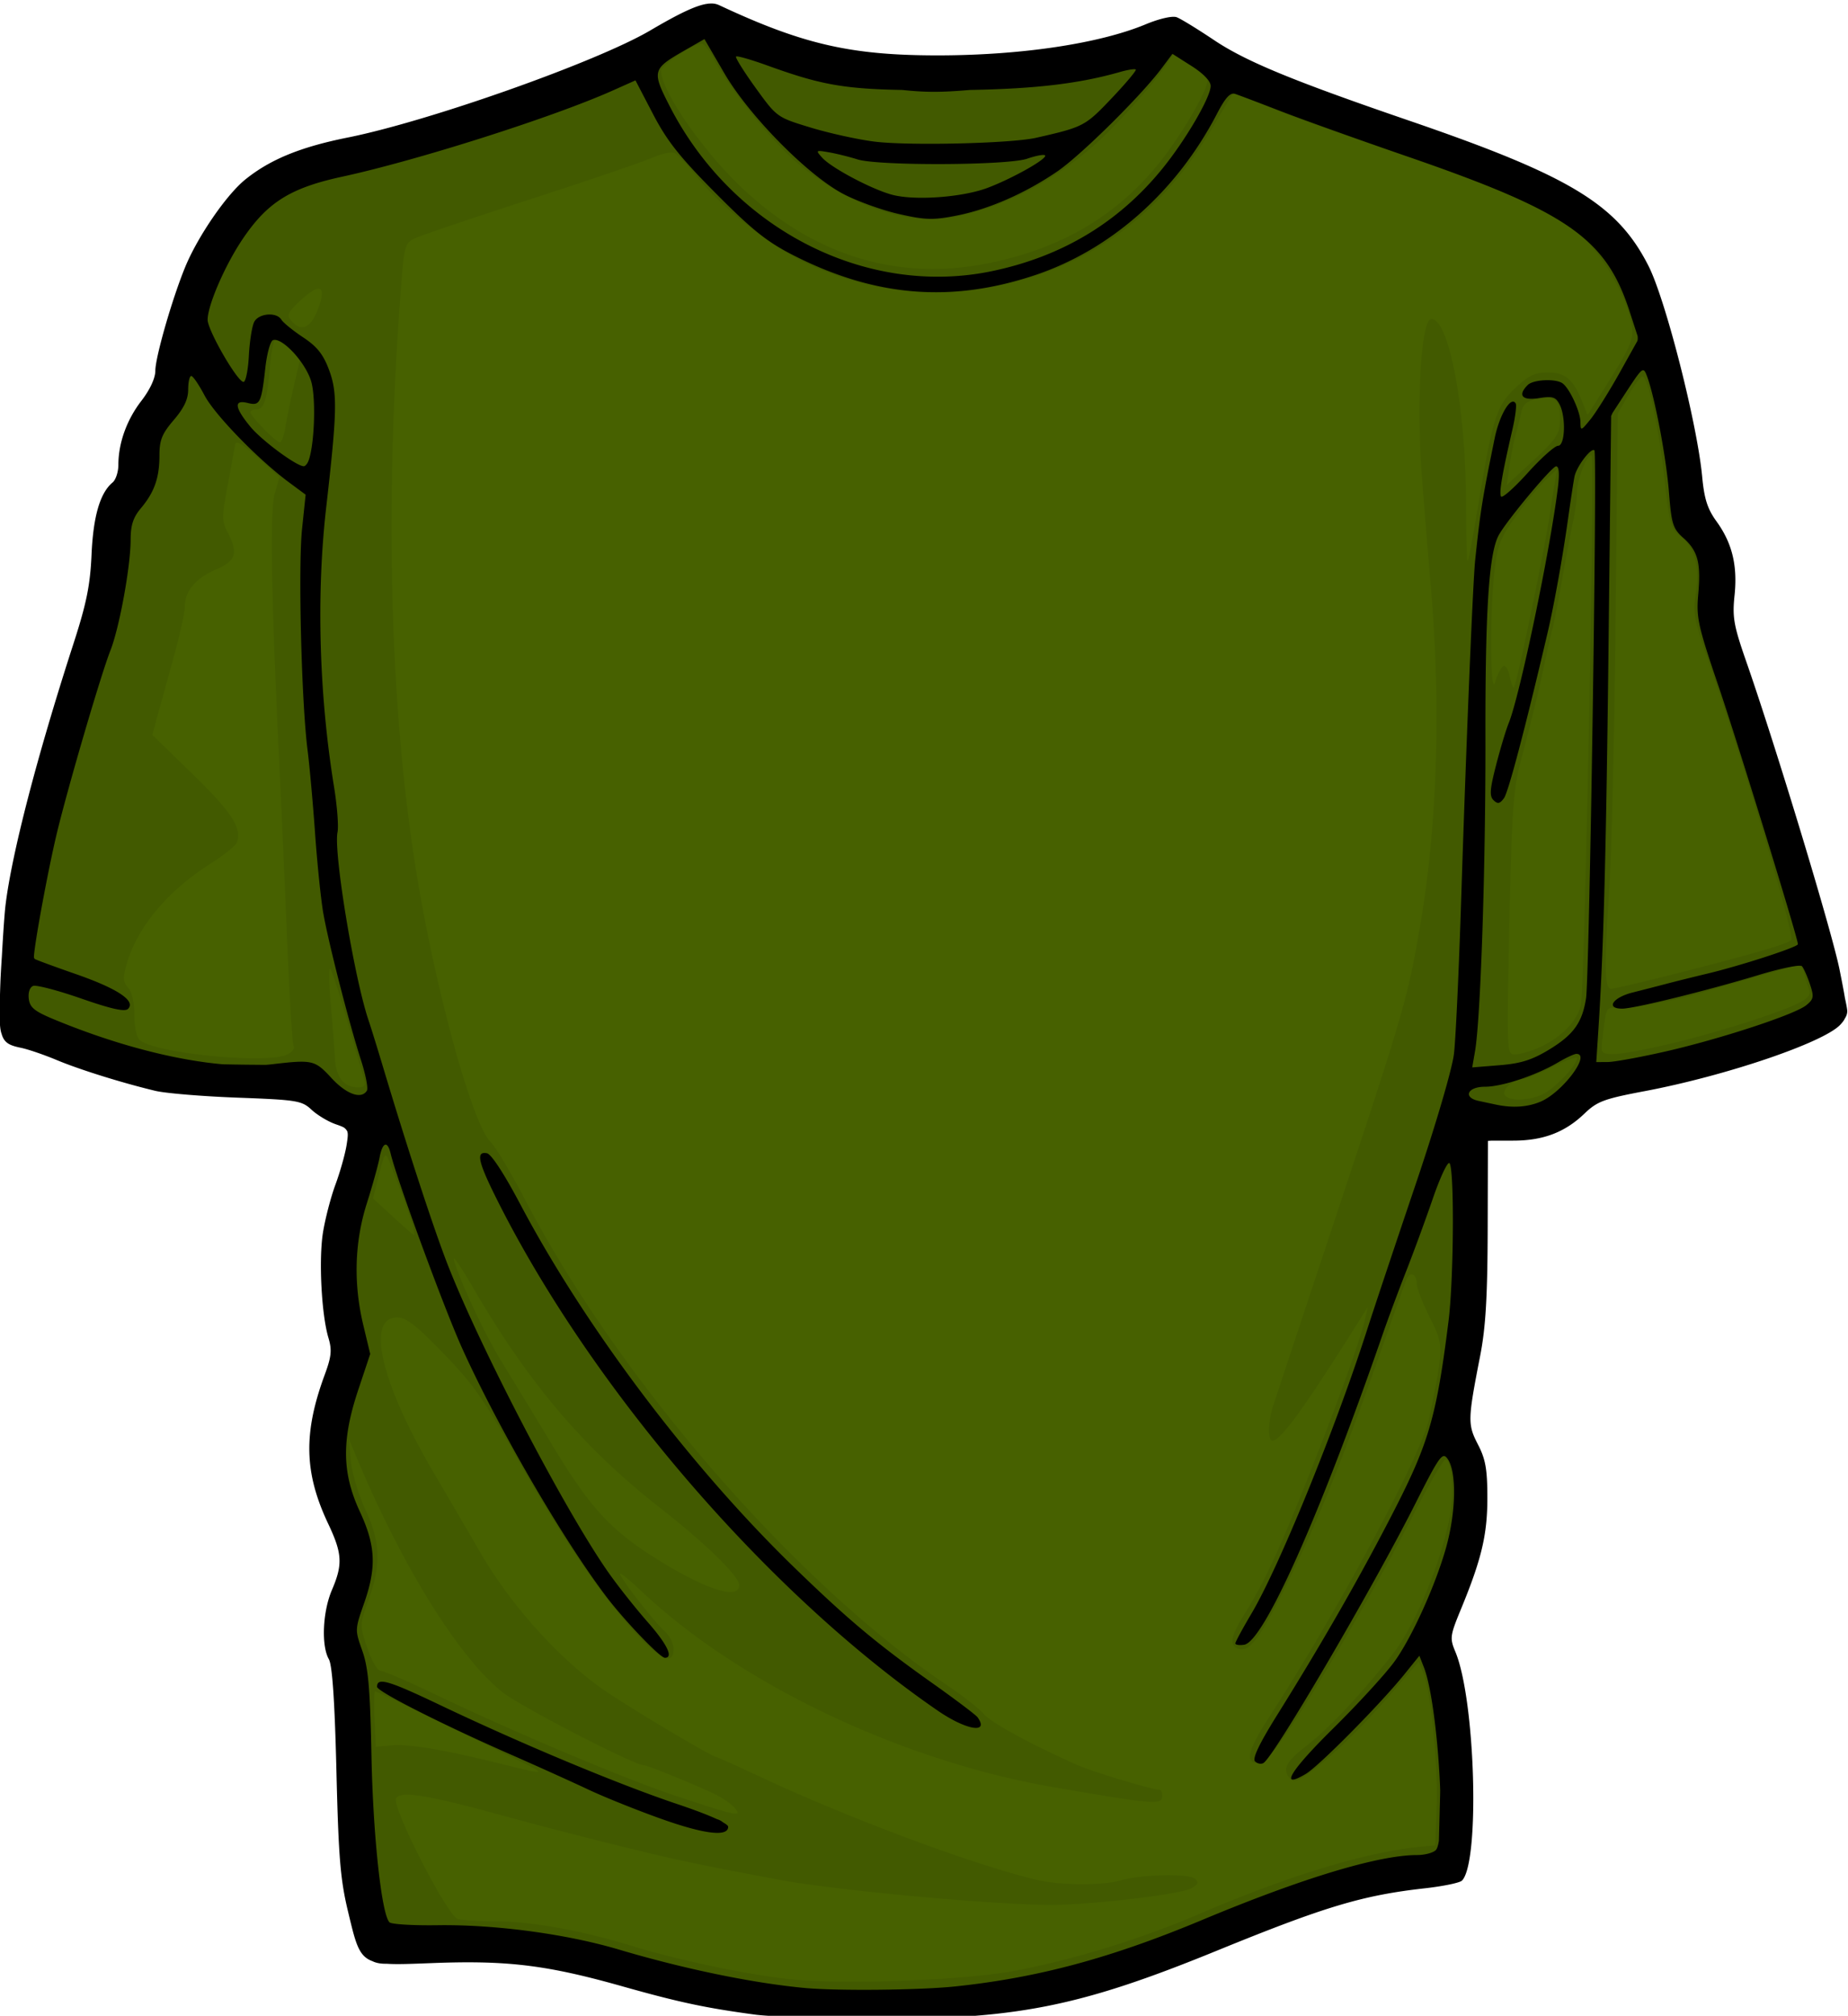
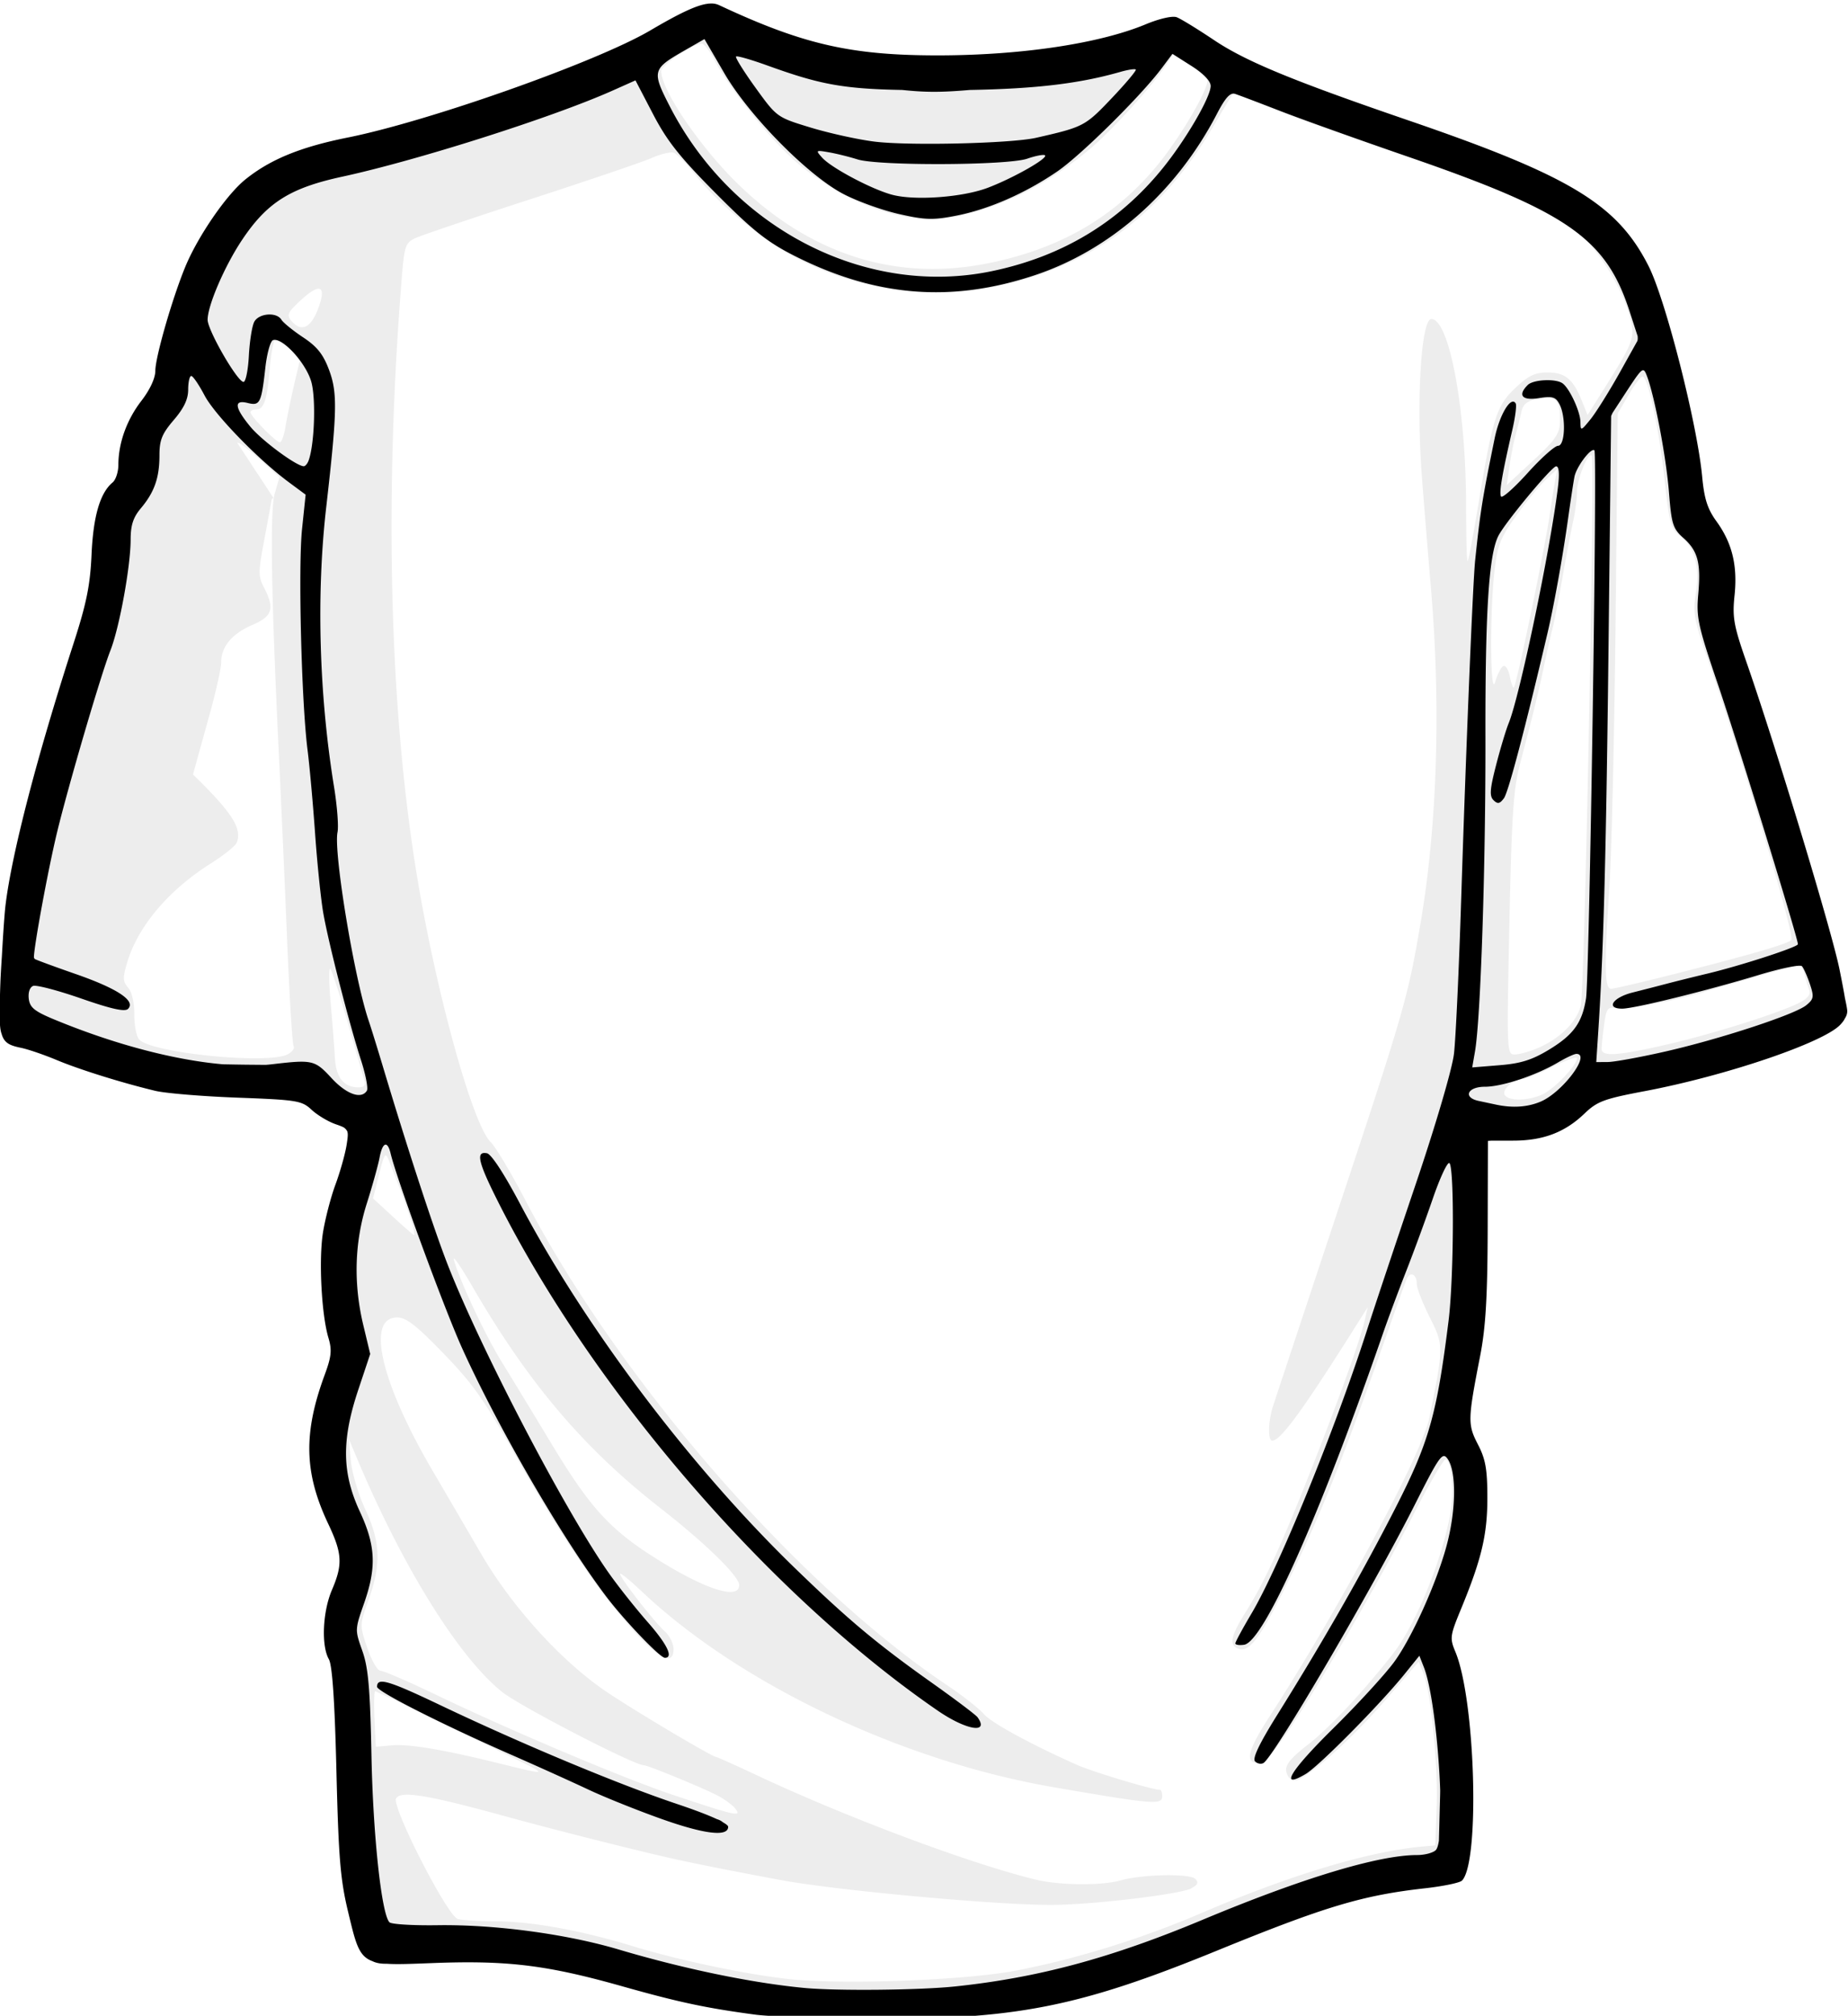
<svg xmlns="http://www.w3.org/2000/svg" viewBox="0 0 729.66 795.54" version="1.0">
-   <path d="M279.308 10.81c-3.244-.014-16.755 7.105-23.125 12.188-3.608 2.879-41.346 17.27-67.281 25.656-29.333 9.485-37.744 11.801-53.47 14.781-24.618 4.666-38.646 15.469-50 38.469-3.215 6.514-7.032 16.945-8.468 23.188-1.436 6.243-3.295 12.059-4.125 12.906-.83.847-1.5 4.547-1.5 8.25 0 6.464-.688 7.845-10.531 21.188-1.387 1.88-3.1 8.237-3.813 14.156-.94 7.812-2.303 11.877-5.031 14.781-3.156 3.36-4.005 6.68-5.25 20.688-1.606 18.076-2.365 21.19-13.438 56.406-8.523 27.108-15.503 53.837-20.156 77-3.555 17.694-6.501 43.812-5.406 48.094.379 1.482 3.73 3.807 7.437 5.156l15.812 5.75c27.925 10.154 36.867 11.875 65.156 12.531l27.22.625 5.687 5.688c4.96 4.96 6.677 5.687 13.719 5.687 4.429 0 8.063.519 8.062 1.188-.005 3.277-8.672 35.69-10.5 39.28-3.3 6.484-4.486 27.052-2.312 39.782 2.913 17.066 2.54 22.889-2.532 39.688-5.375 17.804-4.851 23.68 3.875 43.562 5.814 13.246 6.166 19.782 1.72 31.062-3.704 9.394-4.157 18.07-1.22 23.219 1.378 2.415 2.329 16.162 3 43.25.996 40.146 3.906 62.923 8.625 67.78 1.57 1.616 4.267 1.767 11.625.594 10.822-1.723 47.065.143 59.844 3.094 4.463 1.03 16.892 4.316 27.594 7.281 19.496 5.402 47.81 11.38 59.97 12.656 3.567.375 22.2.488 41.374.25 28.242-.35 38.082-1.117 51.875-3.968 28.83-5.961 43.27-10.546 74.688-23.781 34.565-14.562 59.88-22.277 79.812-24.312 8.15-.833 11.412-1.88 12.562-4.032 2.066-3.86 1.986-38.558-.125-54.5-.924-6.976-3.215-17.16-5.093-22.625l-3.407-9.906 5.97-13.938c11.528-26.843 13.215-48.04 4.78-60.469-3.142-4.63-3.853-7.172-3.03-11 9.558-44.505 11.071-81.858 4.687-115.88l-1.032-5.469 11.156 1.25c20.153 2.278 28.744-.01 38.5-10.28 3.503-3.688 6.68-5.181 12.97-6.032 19.821-2.68 45.883-9.45 66.718-17.344 19.36-7.335 19.01-6.725 13.812-23.875-1.764-5.822-5.467-18.628-8.218-28.438-6.635-23.659-16.206-54.52-26.125-84.188-7.262-21.717-7.988-25.166-7.032-33.406 1.358-11.695-1.124-20.956-7.03-26.219-4.265-3.8-4.721-5.28-5.72-19.312-1.022-14.37-7.305-43.662-10.78-50.156-.876-1.636-1.594-4.794-1.594-7.031s-1.963-9.327-4.344-15.75c-6.562-17.703-18.94-30.154-40.156-40.406-8.98-4.34-26.18-11.247-38.22-15.375-65.393-22.422-78.471-27.768-94.874-38.656-7.667-5.09-10.001-5.928-12.781-4.594-14.617 7.016-56.572 13.25-89.22 13.25-32.697 0-55.624-4.516-79.561-15.656-4.46-2.075-9.757-3.772-11.75-3.781z" fill="#476100" />
-   <path d="M279.308 10.81c-3.244-.014-16.755 7.105-23.125 12.188-3.608 2.879-41.346 17.27-67.281 25.656-29.333 9.485-37.744 11.801-53.47 14.781-24.618 4.666-38.646 15.469-50 38.469-3.215 6.514-7.032 16.945-8.468 23.188-1.436 6.243-3.295 12.059-4.125 12.906-.83.847-1.5 4.547-1.5 8.25 0 6.464-.688 7.845-10.531 21.188-1.387 1.88-3.1 8.237-3.813 14.156-.94 7.812-2.303 11.877-5.031 14.781-3.156 3.36-4.005 6.68-5.25 20.688-1.606 18.076-2.365 21.19-13.438 56.406-8.523 27.108-15.503 53.837-20.156 77-3.555 17.694-6.501 43.812-5.406 48.094.379 1.482 3.73 3.807 7.437 5.156l15.812 5.75c27.925 10.154 36.867 11.875 65.156 12.531l27.22.625 5.687 5.688c4.96 4.96 6.677 5.687 13.719 5.687 4.429 0 8.063.519 8.062 1.188-.005 3.277-8.672 35.69-10.5 39.28-3.3 6.484-4.486 27.052-2.312 39.782 2.913 17.066 2.54 22.889-2.532 39.688-5.375 17.804-4.851 23.68 3.875 43.562 5.814 13.246 6.166 19.782 1.72 31.062-3.704 9.394-4.157 18.07-1.22 23.219 1.378 2.415 2.329 16.162 3 43.25.996 40.146 3.906 62.923 8.625 67.78 1.57 1.616 4.267 1.767 11.625.594 10.822-1.723 47.065.143 59.844 3.094 4.463 1.03 16.892 4.316 27.594 7.281 19.496 5.402 47.81 11.38 59.97 12.656 3.567.375 22.2.488 41.374.25 28.242-.35 38.082-1.117 51.875-3.968 28.83-5.961 43.27-10.546 74.688-23.781 34.565-14.562 59.88-22.277 79.812-24.312 8.15-.833 11.412-1.88 12.562-4.032 2.066-3.86 1.986-38.558-.125-54.5-.924-6.976-3.215-17.16-5.093-22.625l-3.407-9.906 5.97-13.938c11.528-26.843 13.215-48.04 4.78-60.469-3.142-4.63-3.853-7.172-3.03-11 9.558-44.505 11.071-81.858 4.687-115.88l-1.032-5.469 11.156 1.25c20.153 2.278 28.744-.01 38.5-10.28 3.503-3.688 6.68-5.181 12.97-6.032 19.821-2.68 45.883-9.45 66.718-17.344 19.36-7.335 19.01-6.725 13.812-23.875-1.764-5.822-5.467-18.628-8.218-28.438-6.635-23.659-16.206-54.52-26.125-84.188-7.262-21.717-7.988-25.166-7.032-33.406 1.358-11.695-1.124-20.956-7.03-26.219-4.265-3.8-4.721-5.28-5.72-19.312-1.022-14.37-7.305-43.662-10.78-50.156-.876-1.636-1.594-4.794-1.594-7.031s-1.963-9.327-4.344-15.75c-6.562-17.703-18.94-30.154-40.156-40.406-8.98-4.34-26.18-11.247-38.22-15.375-65.393-22.422-78.471-27.768-94.874-38.656-7.667-5.09-10.001-5.928-12.781-4.594-14.617 7.016-56.572 13.25-89.22 13.25-32.697 0-55.624-4.516-79.561-15.656-4.46-2.075-9.757-3.772-11.75-3.781zm-2.188 6.469c.938 0 3.166 2.84 4.938 6.312 5.844 11.456 23.105 32.784 33.406 41.281 20.174 16.64 43.733 24.53 61.844 20.688 19.568-4.152 36.578-12.829 53.719-27.375 8.476-7.192 24.49-24.945 29.625-32.812l2.625-3.969 6.718 4.438c3.695 2.445 6.72 5.19 6.72 6.094 0 3.856-10.176 21.285-18.563 31.812-17.184 21.568-39.613 34.68-69 40.344-35.639 6.867-68.743-3.621-97.062-30.781-15.18-14.56-31.03-37.69-31.03-45.281 0-2.282 12.655-10.75 16.061-10.75zm210.03 19.438c.245 0 5.483 2.094 11.625 4.625 6.142 2.53 15.555 6.106 20.906 7.969 5.35 1.862 23.505 8.157 40.344 14 36.041 12.505 54.2 20.949 64.375 29.906 7.866 6.924 16.21 20.934 19.22 32.25 2.055 7.733 1.433 9.425-10.22 27.906l-6.562 10.406-2.25-5.563c-3.506-8.672-6.614-11.219-13.562-11.219-4.976 0-7.515 1.222-12.688 6.094-7.458 7.024-8.982 11.794-14.594 45.78-1.988 12.04-3.902 22.192-4.25 22.563-.349.371-.625-9.323-.625-21.562 0-38.311-6.625-73.97-13.72-73.97-4.056 0-6.003 32.763-3.718 62.439.955 12.41 1.997 25.228 3.625 44.594 3.874 46.09 2.39 92.872-4.156 131.31-5.055 29.684-6.339 34.194-33.97 117.41-12.466 37.545-23.393 70.51-24.28 73.25-1.948 6.015-2.131 13.656-.313 13.656 3.339 0 12.298-12.348 34.125-47.031l3.563-5.656-1.094 4.843c-1.786 7.808-9.298 28.817-20.562 57.562-12.085 30.837-18.998 45.951-26.562 58-5.92 9.43-6.628 12.966-2.875 14.406 4.405 1.69 8.996-4.613 20.28-27.812 12.79-26.293 21.305-47.774 39.563-99.719 2.978-8.472 5.932-16.663 6.562-18.219 1.381-3.405 4.063-2.193 4.063 1.844 0 1.589 2.312 7.496 5.125 13.125 5.557 11.12 5.556 11.425-.188 39.75-2.856 14.088-36.22 76.407-62.78 117.31-9.026 13.9-10.228 18.875-4.563 18.875 2.244 0 6.007-4.179 12.375-13.78 13.145-19.823 35.616-58.747 48.844-84.595 6.275-12.263 11.978-21.95 12.656-21.53 2.527 1.561 3.328 13.878 1.5 22.968-3.824 19.013-13.777 42.818-22.531 53.97-11.946 15.214-25.196 29.323-33.688 35.874-6.406 4.942-8.665 7.733-8.313 10.188.267 1.856 1.599 3.59 2.938 3.844 3.706.705 21.958-15.367 36.438-32.062l12.938-14.938 1.875 4.625c2.99 7.482 5.806 35.83 5.219 52.47l-.532 15.405-4.875.438c-21.368 1.904-52.38 11.223-87.562 26.312-23.463 10.063-49.075 18.015-73.03 22.656-19.977 3.87-68.81 5.674-89.939 3.343-17.02-1.878-43.416-7.44-61.594-13-20.309-6.211-39.84-9.754-54.094-9.78-6.367-.013-13.06-.425-14.844-.907-4.109-1.11-26.312-44.491-24.375-47.625 1.904-3.08 12.33-1.379 43.031 7.062 21.937 6.032 57.231 14.891 70.531 17.688 10.952 2.303 19.181 3.92 38.125 7.47 21.766 4.078 84.865 9.877 107 9.843 15.821-.024 50.812-4.156 55.25-6.531 2.622-1.403 3.015-2.33 1.594-3.75-2.184-2.184-21.073-1.805-29.438.594-7.437 2.133-24.03 1.996-33.469-.282-25.469-6.146-74.154-24.33-109.62-40.938-8.777-4.11-16.254-7.468-16.625-7.468-1.489 0-32.516-18.436-43.375-25.781-17.797-12.037-37.3-33.53-49.5-54.5-5.699-9.797-14.24-24.411-18.969-32.47-20.593-35.087-26.542-60.718-14.094-60.718 3.515 0 7.48 3.073 18.281 14.219 11.437 11.8 16.098 18.368 27.375 38.5 17.29 30.865 31.693 52.555 45.438 68.469 11.536 13.357 18 16.838 18 9.687 0-2.153-1.576-5.301-3.469-7-4.195-3.767-17.625-21.033-17.625-22.656 0-.643 3.818 2.453 8.5 6.875 38.678 36.531 102.74 66.984 162.56 77.281 39.921 6.872 42.97 7.103 42.97 3.5 0-1.338-.382-2.437-.844-2.437-2.996 0-26.917-7.21-33.062-9.97-18.842-8.462-33.66-16.58-36.625-20.061-1.784-2.094-8.351-7.223-14.594-11.406-59.173-39.66-129.33-120.33-166.28-191.22-5.579-10.702-11.741-21.035-13.72-22.97-7.387-7.22-22.391-62.21-29.78-109.19-10.294-65.443-12.163-146.85-5.344-231.81 1.005-12.525 1.458-13.907 5.156-15.687 2.23-1.073 22.634-7.981 45.375-15.344C231.894 71.35 253.541 64 257.247 62.37c3.706-1.631 7.738-2.566 8.938-2.063 1.199.504 5.312 4.862 9.156 9.656 8.503 10.607 25.368 24.482 38.156 31.406 21.02 11.382 47.418 16.352 70.312 13.22 42.145-5.769 73.406-27.148 95.594-65.313 4.018-6.911 7.505-12.563 7.75-12.562zm-361.81 77.28c2.271-.4 2.376 2.454.063 8.345-2.86 7.28-6.624 8.782-10.438 4.187-1.876-2.26-1.319-3.347 4.03-8.25 2.848-2.61 4.982-4.041 6.345-4.281zm-16.562 20c.713 0 3.22 1.673 5.563 3.688l4.25 3.657-2.47 10.53c-1.355 5.788-2.873 13.25-3.405 16.595-.532 3.344-1.543 6.093-2.22 6.093-1.527 0-11.593-10.284-11.593-11.844 0-.626 1.008-1.125 2.25-1.125 3.081 0 4.315-3.757 5.406-16.625.511-6.02 1.506-10.969 2.219-10.969zm539.78 14.595c2.128 0 6.538 20.73 8.719 40.938 1.874 17.368 2.401 19.21 6.344 22.312 5.583 4.392 7.595 11.98 5.937 22.469-1.166 7.377-.635 10.365 4.406 24.969 14.734 42.679 34.871 110.25 33.312 111.72-1.66 1.564-15.485 5.598-43.969 12.844-13.748 3.497-25.966 6.375-27.156 6.375-2.647 0-2.772-8.135-.625-41.625.848-13.225 1.918-60.373 2.375-104.75l.844-80.688 4.25-7.281c2.346-4.004 4.852-7.282 5.563-7.282zm-37.75 8.437c4.158.03 5.324 2.584 5.125 9.407-.14 4.803-1.772 7.165-10.594 15.344l-10.406 9.656 1.031-7.22c.567-3.976 1.612-9.417 2.344-12.093.732-2.675 1.78-6.837 2.313-9.25.768-3.477 2.185-4.632 6.812-5.5 1.297-.243 2.416-.35 3.375-.344zm-517.16 17.688c1.133-.009 3.489 1.779 8.125 5.938l8.563 7.687-1.875 6.47c-1.928 6.72-1.372 40.68 1.687 103.78.821 16.943 2.266 49.261 3.188 71.811s2.09 41.654 2.593 42.47c.504.814-.531 2.25-2.28 3.187-7.768 4.156-54.313-.522-58.782-5.907-1.05-1.265-1.874-5.717-1.844-9.906.033-4.57-.953-8.763-2.437-10.469-2.104-2.419-2.166-3.857-.438-9.719 4.239-14.372 16.248-28.637 33.031-39.25 5.18-3.275 9.822-7.001 10.312-8.28 2.145-5.59-1.886-11.882-17.28-26.876l-16.063-15.625 1.688-6.25c.931-3.443 3.815-13.86 6.406-23.156 2.591-9.295 4.719-18.803 4.719-21.125 0-6.176 4.281-11.294 12.344-14.75 7.924-3.397 8.853-6.42 4.562-14.719-2.291-4.432-2.276-6.178-.031-18.156 1.367-7.29 2.686-14.518 2.938-16.062.112-.692.36-1.09.875-1.094zm534.47 4.938a.428.428 0 01.313.125c1.38 1.38-2.761 211.44-4.282 217.19-1.732 6.55-8.497 13.129-17.312 16.812-3.122 1.304-7.08 2.375-8.812 2.375-3.076 0-3.133-1.23-2.063-51.5.933-43.817 1.574-53.274 4.313-63.625 4.933-18.642 7.108-27.51 9.344-38.125 1.127-5.351 2.604-11.918 3.312-14.594.708-2.676 2.496-11.778 3.969-20.25 1.473-8.472 3.38-18.48 4.219-22.22.838-3.738 1.53-9.041 1.53-11.811 0-4.54 3.835-14.325 5.47-14.375zm-13.219 5.437l-.906 4.875c-.502 2.676-1.374 8.143-1.938 12.156-1.845 13.15-13.213 68.088-14.312 69.188-.347.348-1.071-1.61-1.625-4.375-.553-2.765-1.736-4.58-2.625-4.03-.888.548-2.3 3.332-3.125 6.187-1.985 6.865-2.2-27.222-.28-43.781 1.18-10.188 2.274-13.002 8.655-21.906 4.025-5.616 9.32-12.02 11.75-14.25l4.407-4.063zm94.531 195.94c1.434-.11 2.414.976 3 3.313.546 2.174 1.416 5.046 1.938 6.406.628 1.636-.647 3.301-3.75 4.906-7.766 4.016-34.2 12.363-52.312 16.531-19.53 4.494-25.938 4.934-25.938 1.75 0-1.213.452-5.474 1-9.469.897-6.545 1.351-7.186 4.78-6.53 3.547.677 22.848-2.862 33.939-6.22 2.675-.81 11.443-3.328 19.469-5.625 8.026-2.296 15.793-4.549 17.25-4.968.224-.065.42-.078.625-.094zm-579.12 1.281c.034-.014.055-.005.094.032.626.576 3.7 10.045 6.844 21.062s6.123 21.314 6.593 22.875c.609 2.016-.062 2.844-2.28 2.844-5.766 0-8.893-3.838-9.313-11.438-.22-3.964-.976-13.786-1.688-21.812-.667-7.525-.755-13.338-.25-13.562zM621.9 417.47c.484-.07.75-.015.75.188 0 2.599-8.354 11.518-13.094 13.969-5.487 2.837-13.828 3.104-15.438.5-1.278-2.067 3.509-6.25 7.156-6.25 1.28 0 6.606-2.182 11.844-4.844 3.929-1.996 7.33-3.353 8.782-3.562zM152.31 456c.393.034.788.893 1.375 2.313 2.609 6.305 8.139 21.487 9.281 25.531.567 2.007.783 3.63.5 3.594-.283-.036-4.033-3.314-8.343-7.281l-7.844-7.22 2.375-9.343c1.383-5.454 2-7.649 2.656-7.594zm26.938 40.688c.615.208 3.495 4.542 7.281 11.062 22.212 38.255 43.93 63.811 74.531 87.688 17.49 13.646 30.812 26.66 30.812 30.125 0 6.3-14.675 1.304-35.219-12-16.352-10.589-24.28-19.516-38.78-43.562-7.2-11.939-16.169-26.676-19.907-32.75-6.573-10.68-16.416-31.715-18.75-40.03-.117-.419-.11-.58.032-.532zm-41.562 71.062l3.063 7.313c17.968 42.916 40.358 78.992 57.53 92.688 7.067 5.635 52.046 28.888 55.907 28.906 1.612.007 22.995 8.785 29.03 11.906 2.652 1.37 5.78 3.635 6.938 5.031 3.044 3.668.695 3.143-24.219-5.156-19.21-6.4-63.92-25.256-93.656-39.531-10.92-5.242-20.834-9.531-22.03-9.531-1.199 0-3.538-4.052-5.22-9-3.052-8.98-3.067-9.027.532-19.062 5-13.945 4.671-22.806-1.313-35.594-2.703-5.777-5.263-14.416-5.719-19.22l-.843-8.75zm10.438 99.72c.396 0 10.102 4.588 21.562 10.187 11.461 5.6 26.312 12.86 33 16.125 14.055 6.863 13.823 6.95-5.687 2.125-21.97-5.433-35.42-7.698-42.375-7.093l-6.25.562-.5-10.969c-.264-6.02-.147-10.938.25-10.938z" fill-opacity=".071" />
+   <path d="M279.308 10.81c-3.244-.014-16.755 7.105-23.125 12.188-3.608 2.879-41.346 17.27-67.281 25.656-29.333 9.485-37.744 11.801-53.47 14.781-24.618 4.666-38.646 15.469-50 38.469-3.215 6.514-7.032 16.945-8.468 23.188-1.436 6.243-3.295 12.059-4.125 12.906-.83.847-1.5 4.547-1.5 8.25 0 6.464-.688 7.845-10.531 21.188-1.387 1.88-3.1 8.237-3.813 14.156-.94 7.812-2.303 11.877-5.031 14.781-3.156 3.36-4.005 6.68-5.25 20.688-1.606 18.076-2.365 21.19-13.438 56.406-8.523 27.108-15.503 53.837-20.156 77-3.555 17.694-6.501 43.812-5.406 48.094.379 1.482 3.73 3.807 7.437 5.156l15.812 5.75c27.925 10.154 36.867 11.875 65.156 12.531l27.22.625 5.687 5.688c4.96 4.96 6.677 5.687 13.719 5.687 4.429 0 8.063.519 8.062 1.188-.005 3.277-8.672 35.69-10.5 39.28-3.3 6.484-4.486 27.052-2.312 39.782 2.913 17.066 2.54 22.889-2.532 39.688-5.375 17.804-4.851 23.68 3.875 43.562 5.814 13.246 6.166 19.782 1.72 31.062-3.704 9.394-4.157 18.07-1.22 23.219 1.378 2.415 2.329 16.162 3 43.25.996 40.146 3.906 62.923 8.625 67.78 1.57 1.616 4.267 1.767 11.625.594 10.822-1.723 47.065.143 59.844 3.094 4.463 1.03 16.892 4.316 27.594 7.281 19.496 5.402 47.81 11.38 59.97 12.656 3.567.375 22.2.488 41.374.25 28.242-.35 38.082-1.117 51.875-3.968 28.83-5.961 43.27-10.546 74.688-23.781 34.565-14.562 59.88-22.277 79.812-24.312 8.15-.833 11.412-1.88 12.562-4.032 2.066-3.86 1.986-38.558-.125-54.5-.924-6.976-3.215-17.16-5.093-22.625l-3.407-9.906 5.97-13.938c11.528-26.843 13.215-48.04 4.78-60.469-3.142-4.63-3.853-7.172-3.03-11 9.558-44.505 11.071-81.858 4.687-115.88l-1.032-5.469 11.156 1.25c20.153 2.278 28.744-.01 38.5-10.28 3.503-3.688 6.68-5.181 12.97-6.032 19.821-2.68 45.883-9.45 66.718-17.344 19.36-7.335 19.01-6.725 13.812-23.875-1.764-5.822-5.467-18.628-8.218-28.438-6.635-23.659-16.206-54.52-26.125-84.188-7.262-21.717-7.988-25.166-7.032-33.406 1.358-11.695-1.124-20.956-7.03-26.219-4.265-3.8-4.721-5.28-5.72-19.312-1.022-14.37-7.305-43.662-10.78-50.156-.876-1.636-1.594-4.794-1.594-7.031s-1.963-9.327-4.344-15.75c-6.562-17.703-18.94-30.154-40.156-40.406-8.98-4.34-26.18-11.247-38.22-15.375-65.393-22.422-78.471-27.768-94.874-38.656-7.667-5.09-10.001-5.928-12.781-4.594-14.617 7.016-56.572 13.25-89.22 13.25-32.697 0-55.624-4.516-79.561-15.656-4.46-2.075-9.757-3.772-11.75-3.781zm-2.188 6.469c.938 0 3.166 2.84 4.938 6.312 5.844 11.456 23.105 32.784 33.406 41.281 20.174 16.64 43.733 24.53 61.844 20.688 19.568-4.152 36.578-12.829 53.719-27.375 8.476-7.192 24.49-24.945 29.625-32.812l2.625-3.969 6.718 4.438c3.695 2.445 6.72 5.19 6.72 6.094 0 3.856-10.176 21.285-18.563 31.812-17.184 21.568-39.613 34.68-69 40.344-35.639 6.867-68.743-3.621-97.062-30.781-15.18-14.56-31.03-37.69-31.03-45.281 0-2.282 12.655-10.75 16.061-10.75zm210.03 19.438c.245 0 5.483 2.094 11.625 4.625 6.142 2.53 15.555 6.106 20.906 7.969 5.35 1.862 23.505 8.157 40.344 14 36.041 12.505 54.2 20.949 64.375 29.906 7.866 6.924 16.21 20.934 19.22 32.25 2.055 7.733 1.433 9.425-10.22 27.906l-6.562 10.406-2.25-5.563c-3.506-8.672-6.614-11.219-13.562-11.219-4.976 0-7.515 1.222-12.688 6.094-7.458 7.024-8.982 11.794-14.594 45.78-1.988 12.04-3.902 22.192-4.25 22.563-.349.371-.625-9.323-.625-21.562 0-38.311-6.625-73.97-13.72-73.97-4.056 0-6.003 32.763-3.718 62.439.955 12.41 1.997 25.228 3.625 44.594 3.874 46.09 2.39 92.872-4.156 131.31-5.055 29.684-6.339 34.194-33.97 117.41-12.466 37.545-23.393 70.51-24.28 73.25-1.948 6.015-2.131 13.656-.313 13.656 3.339 0 12.298-12.348 34.125-47.031l3.563-5.656-1.094 4.843c-1.786 7.808-9.298 28.817-20.562 57.562-12.085 30.837-18.998 45.951-26.562 58-5.92 9.43-6.628 12.966-2.875 14.406 4.405 1.69 8.996-4.613 20.28-27.812 12.79-26.293 21.305-47.774 39.563-99.719 2.978-8.472 5.932-16.663 6.562-18.219 1.381-3.405 4.063-2.193 4.063 1.844 0 1.589 2.312 7.496 5.125 13.125 5.557 11.12 5.556 11.425-.188 39.75-2.856 14.088-36.22 76.407-62.78 117.31-9.026 13.9-10.228 18.875-4.563 18.875 2.244 0 6.007-4.179 12.375-13.78 13.145-19.823 35.616-58.747 48.844-84.595 6.275-12.263 11.978-21.95 12.656-21.53 2.527 1.561 3.328 13.878 1.5 22.968-3.824 19.013-13.777 42.818-22.531 53.97-11.946 15.214-25.196 29.323-33.688 35.874-6.406 4.942-8.665 7.733-8.313 10.188.267 1.856 1.599 3.59 2.938 3.844 3.706.705 21.958-15.367 36.438-32.062l12.938-14.938 1.875 4.625c2.99 7.482 5.806 35.83 5.219 52.47l-.532 15.405-4.875.438c-21.368 1.904-52.38 11.223-87.562 26.312-23.463 10.063-49.075 18.015-73.03 22.656-19.977 3.87-68.81 5.674-89.939 3.343-17.02-1.878-43.416-7.44-61.594-13-20.309-6.211-39.84-9.754-54.094-9.78-6.367-.013-13.06-.425-14.844-.907-4.109-1.11-26.312-44.491-24.375-47.625 1.904-3.08 12.33-1.379 43.031 7.062 21.937 6.032 57.231 14.891 70.531 17.688 10.952 2.303 19.181 3.92 38.125 7.47 21.766 4.078 84.865 9.877 107 9.843 15.821-.024 50.812-4.156 55.25-6.531 2.622-1.403 3.015-2.33 1.594-3.75-2.184-2.184-21.073-1.805-29.438.594-7.437 2.133-24.03 1.996-33.469-.282-25.469-6.146-74.154-24.33-109.62-40.938-8.777-4.11-16.254-7.468-16.625-7.468-1.489 0-32.516-18.436-43.375-25.781-17.797-12.037-37.3-33.53-49.5-54.5-5.699-9.797-14.24-24.411-18.969-32.47-20.593-35.087-26.542-60.718-14.094-60.718 3.515 0 7.48 3.073 18.281 14.219 11.437 11.8 16.098 18.368 27.375 38.5 17.29 30.865 31.693 52.555 45.438 68.469 11.536 13.357 18 16.838 18 9.687 0-2.153-1.576-5.301-3.469-7-4.195-3.767-17.625-21.033-17.625-22.656 0-.643 3.818 2.453 8.5 6.875 38.678 36.531 102.74 66.984 162.56 77.281 39.921 6.872 42.97 7.103 42.97 3.5 0-1.338-.382-2.437-.844-2.437-2.996 0-26.917-7.21-33.062-9.97-18.842-8.462-33.66-16.58-36.625-20.061-1.784-2.094-8.351-7.223-14.594-11.406-59.173-39.66-129.33-120.33-166.28-191.22-5.579-10.702-11.741-21.035-13.72-22.97-7.387-7.22-22.391-62.21-29.78-109.19-10.294-65.443-12.163-146.85-5.344-231.81 1.005-12.525 1.458-13.907 5.156-15.687 2.23-1.073 22.634-7.981 45.375-15.344C231.894 71.35 253.541 64 257.247 62.37c3.706-1.631 7.738-2.566 8.938-2.063 1.199.504 5.312 4.862 9.156 9.656 8.503 10.607 25.368 24.482 38.156 31.406 21.02 11.382 47.418 16.352 70.312 13.22 42.145-5.769 73.406-27.148 95.594-65.313 4.018-6.911 7.505-12.563 7.75-12.562zm-361.81 77.28c2.271-.4 2.376 2.454.063 8.345-2.86 7.28-6.624 8.782-10.438 4.187-1.876-2.26-1.319-3.347 4.03-8.25 2.848-2.61 4.982-4.041 6.345-4.281zm-16.562 20c.713 0 3.22 1.673 5.563 3.688l4.25 3.657-2.47 10.53c-1.355 5.788-2.873 13.25-3.405 16.595-.532 3.344-1.543 6.093-2.22 6.093-1.527 0-11.593-10.284-11.593-11.844 0-.626 1.008-1.125 2.25-1.125 3.081 0 4.315-3.757 5.406-16.625.511-6.02 1.506-10.969 2.219-10.969zm539.78 14.595c2.128 0 6.538 20.73 8.719 40.938 1.874 17.368 2.401 19.21 6.344 22.312 5.583 4.392 7.595 11.98 5.937 22.469-1.166 7.377-.635 10.365 4.406 24.969 14.734 42.679 34.871 110.25 33.312 111.72-1.66 1.564-15.485 5.598-43.969 12.844-13.748 3.497-25.966 6.375-27.156 6.375-2.647 0-2.772-8.135-.625-41.625.848-13.225 1.918-60.373 2.375-104.75l.844-80.688 4.25-7.281c2.346-4.004 4.852-7.282 5.563-7.282zm-37.75 8.437c4.158.03 5.324 2.584 5.125 9.407-.14 4.803-1.772 7.165-10.594 15.344l-10.406 9.656 1.031-7.22c.567-3.976 1.612-9.417 2.344-12.093.732-2.675 1.78-6.837 2.313-9.25.768-3.477 2.185-4.632 6.812-5.5 1.297-.243 2.416-.35 3.375-.344zm-517.16 17.688c1.133-.009 3.489 1.779 8.125 5.938l8.563 7.687-1.875 6.47c-1.928 6.72-1.372 40.68 1.687 103.78.821 16.943 2.266 49.261 3.188 71.811s2.09 41.654 2.593 42.47c.504.814-.531 2.25-2.28 3.187-7.768 4.156-54.313-.522-58.782-5.907-1.05-1.265-1.874-5.717-1.844-9.906.033-4.57-.953-8.763-2.437-10.469-2.104-2.419-2.166-3.857-.438-9.719 4.239-14.372 16.248-28.637 33.031-39.25 5.18-3.275 9.822-7.001 10.312-8.28 2.145-5.59-1.886-11.882-17.28-26.876c.931-3.443 3.815-13.86 6.406-23.156 2.591-9.295 4.719-18.803 4.719-21.125 0-6.176 4.281-11.294 12.344-14.75 7.924-3.397 8.853-6.42 4.562-14.719-2.291-4.432-2.276-6.178-.031-18.156 1.367-7.29 2.686-14.518 2.938-16.062.112-.692.36-1.09.875-1.094zm534.47 4.938a.428.428 0 01.313.125c1.38 1.38-2.761 211.44-4.282 217.19-1.732 6.55-8.497 13.129-17.312 16.812-3.122 1.304-7.08 2.375-8.812 2.375-3.076 0-3.133-1.23-2.063-51.5.933-43.817 1.574-53.274 4.313-63.625 4.933-18.642 7.108-27.51 9.344-38.125 1.127-5.351 2.604-11.918 3.312-14.594.708-2.676 2.496-11.778 3.969-20.25 1.473-8.472 3.38-18.48 4.219-22.22.838-3.738 1.53-9.041 1.53-11.811 0-4.54 3.835-14.325 5.47-14.375zm-13.219 5.437l-.906 4.875c-.502 2.676-1.374 8.143-1.938 12.156-1.845 13.15-13.213 68.088-14.312 69.188-.347.348-1.071-1.61-1.625-4.375-.553-2.765-1.736-4.58-2.625-4.03-.888.548-2.3 3.332-3.125 6.187-1.985 6.865-2.2-27.222-.28-43.781 1.18-10.188 2.274-13.002 8.655-21.906 4.025-5.616 9.32-12.02 11.75-14.25l4.407-4.063zm94.531 195.94c1.434-.11 2.414.976 3 3.313.546 2.174 1.416 5.046 1.938 6.406.628 1.636-.647 3.301-3.75 4.906-7.766 4.016-34.2 12.363-52.312 16.531-19.53 4.494-25.938 4.934-25.938 1.75 0-1.213.452-5.474 1-9.469.897-6.545 1.351-7.186 4.78-6.53 3.547.677 22.848-2.862 33.939-6.22 2.675-.81 11.443-3.328 19.469-5.625 8.026-2.296 15.793-4.549 17.25-4.968.224-.065.42-.078.625-.094zm-579.12 1.281c.034-.014.055-.005.094.032.626.576 3.7 10.045 6.844 21.062s6.123 21.314 6.593 22.875c.609 2.016-.062 2.844-2.28 2.844-5.766 0-8.893-3.838-9.313-11.438-.22-3.964-.976-13.786-1.688-21.812-.667-7.525-.755-13.338-.25-13.562zM621.9 417.47c.484-.07.75-.015.75.188 0 2.599-8.354 11.518-13.094 13.969-5.487 2.837-13.828 3.104-15.438.5-1.278-2.067 3.509-6.25 7.156-6.25 1.28 0 6.606-2.182 11.844-4.844 3.929-1.996 7.33-3.353 8.782-3.562zM152.31 456c.393.034.788.893 1.375 2.313 2.609 6.305 8.139 21.487 9.281 25.531.567 2.007.783 3.63.5 3.594-.283-.036-4.033-3.314-8.343-7.281l-7.844-7.22 2.375-9.343c1.383-5.454 2-7.649 2.656-7.594zm26.938 40.688c.615.208 3.495 4.542 7.281 11.062 22.212 38.255 43.93 63.811 74.531 87.688 17.49 13.646 30.812 26.66 30.812 30.125 0 6.3-14.675 1.304-35.219-12-16.352-10.589-24.28-19.516-38.78-43.562-7.2-11.939-16.169-26.676-19.907-32.75-6.573-10.68-16.416-31.715-18.75-40.03-.117-.419-.11-.58.032-.532zm-41.562 71.062l3.063 7.313c17.968 42.916 40.358 78.992 57.53 92.688 7.067 5.635 52.046 28.888 55.907 28.906 1.612.007 22.995 8.785 29.03 11.906 2.652 1.37 5.78 3.635 6.938 5.031 3.044 3.668.695 3.143-24.219-5.156-19.21-6.4-63.92-25.256-93.656-39.531-10.92-5.242-20.834-9.531-22.03-9.531-1.199 0-3.538-4.052-5.22-9-3.052-8.98-3.067-9.027.532-19.062 5-13.945 4.671-22.806-1.313-35.594-2.703-5.777-5.263-14.416-5.719-19.22l-.843-8.75zm10.438 99.72c.396 0 10.102 4.588 21.562 10.187 11.461 5.6 26.312 12.86 33 16.125 14.055 6.863 13.823 6.95-5.687 2.125-21.97-5.433-35.42-7.698-42.375-7.093l-6.25.562-.5-10.969c-.264-6.02-.147-10.938.25-10.938z" fill-opacity=".071" />
  <path d="M281.238 1.38c-.34-.016-.692.008-1.063.031h-.062c-.286 0-.62.06-.97.125-.038.007-.084-.008-.124 0-4.456.705-11.091 3.904-22.312 10.5-21.093 12.398-87.246 35.797-119.44 42.25-18.602 3.73-30.52 8.605-40.344 16.5-7.495 6.023-18.815 22.48-23.812 34.625-5.128 12.461-11.781 35.587-11.781 40.906 0 2.944-2.123 7.489-5.531 11.906-5.768 7.475-9.047 16.61-9.063 25.22-.005 2.788-1.025 5.926-2.281 6.968-4.952 4.11-7.64 13.316-8.313 28.469-.54 12.18-2.019 19.358-7.156 35.219-14.437 44.576-24.446 83.18-26.844 103.44-.341 2.883-.877 10.434-1.344 18.812-.02.369-.042.69-.062 1.063-.243 3.668-.473 7.313-.594 10.656-.139 3.86-.207 6.875-.25 9.437-.098 5.832.086 8.812.75 10.531.011.038.02.087.031.125 1.066 3.61 3.354 4.48 7.657 5.375 2.836.59 9.157 2.761 14.062 4.813 9.11 3.809 25.875 9.026 38.938 12.156 4.013.961 18.583 2.174 32.406 2.687 23.498.872 25.417 1.177 29.25 4.75 2.255 2.102 6.532 4.684 9.5 5.719 1.594.555 2.71.947 3.469 1.437.011.007.02.024.03.031.46.355.808.79 1.095 1.282.426 1.082.208 2.694-.25 5.562-.567 3.543-2.55 10.562-4.407 15.594s-4.049 13.524-4.906 18.875c-1.71 10.673-.596 32.302 2.156 41.531 1.446 4.847 1.187 7.397-1.468 14.594-8.502 23.04-8.123 38.705 1.375 58.781 5.57 11.775 5.808 16.033 1.468 26.156-3.657 8.532-4.25 21.95-1.218 27.281 1.374 2.416 2.325 16.412 3 44.062.834 34.214 1.536 42.91 4.625 55.72 2.924 12.126 4.011 17.327 9.468 19.374.032.012.062.02.094.031 1.544.767 3.399 1.073 5.688 1.032 4.273.29 10.069.032 18.344-.282 29.4-1.115 44.982.81 74.688 9.188 22.45 6.332 32.888 8.54 52.312 11.156 1.834.247 5.208.497 9.406.719 1.023.222 1.747.434 1.875.562.525.526 11.398.55 25.438.313.126.002.249-.002.375 0 2.498.037 5.012.045 7.5.062 57.923.402 82.908-4.464 137.81-26.875 42.739-17.445 57.49-21.865 82.156-24.625 7.161-.801 13.753-2.16 14.625-3.031 7.16-7.16 5.313-71.357-2.594-90.281-2.262-5.413-2.133-6.354 2.219-16.906 8.134-19.726 10.42-29.388 10.406-43.97-.01-11.177-.707-15.147-3.719-20.968-4.095-7.913-4.055-9.757.875-34.97 2.16-11.046 2.892-23.161 2.969-49.78l.094-35.062 1.562-.094h8.375c11.834 0 20.431-3.246 28.156-10.656 5.037-4.831 7.705-5.84 23.781-8.875 32.034-6.048 70.671-19.157 77.25-26.219.802-.86 1.386-1.57 1.781-2.406l.032-.063c.635-.959.937-1.914.937-2.875 0-.772-.349-2.65-.906-5.156-.434-2.723-1.13-6.26-2.125-11.25-2.963-14.84-25.206-88.229-36.844-121.59-4.943-14.17-5.524-17.468-4.625-26.03 1.243-11.844-.931-20.732-7.125-29.282-3.574-4.934-4.829-8.886-5.657-17.688-1.968-20.922-14.43-69.822-21.188-83.125-12.348-24.31-30.8-35.504-94.719-57.406-45.816-15.7-64.266-23.304-76.875-31.75-6.489-4.346-13.109-8.408-14.719-9-1.674-.616-6.872.58-12.156 2.781-18.213 7.592-48.836 12.21-81.406 12.281-34.806.076-53.819-4.254-87.063-19.812a7.088 7.088 0 00-2.718-.656zm-3.125 14.062c.011.005.019-.006.03 0 .011.005.021.026.032.031l7.75 13.312c9.792 16.853 32.951 40.348 47.031 47.75 5.368 2.822 15.21 6.39 21.875 7.906 10.488 2.386 13.523 2.468 22.656.688 12.858-2.506 27.288-8.801 39.969-17.47 9.392-6.418 33.211-29.977 41.281-40.811l4.188-5.594 7.53 4.781c4.675 2.954 7.562 5.966 7.563 7.875.004 4.412-9.78 21.193-18.969 32.531-17.248 21.284-39.658 34.78-67.375 40.562-49.622 10.352-102.3-16.559-127.19-64.969-7.145-13.899-6.928-14.789 5.375-21.875l8.25-4.719zm12.875 6.812c1.396.084 6.319 1.548 11.906 3.563 20.163 7.273 29.339 9.265 53.344 9.687 9.32.972 15.285.972 26.719 0 26.339-.47 43.492-2.57 59.375-7.125 3.018-.865 5.774-1.287 6.125-.937.35.35-3.983 5.505-9.625 11.438-10.396 10.931-11.051 11.252-29.72 15.5-9.864 2.245-50.352 3.204-63.905 1.5-6.611-.831-17.948-3.345-25.22-5.563-13.182-4.02-13.26-4.039-21.655-15.656-4.63-6.406-8.093-11.97-7.72-12.344.048-.046.176-.074.376-.062zm-40.094 9.47c.012 0 .019.029.03.03l6.907 13.25c5.52 10.611 10.519 16.934 24.781 31.281 14.559 14.646 20.275 19.196 30.844 24.562 32.117 16.307 62.147 18.753 95.156 7.75 29.99-9.996 55.99-33.028 71.906-63.719 3.212-6.193 5.198-8.429 7.063-7.843 1.43.449 9.559 3.53 18.03 6.812 8.473 3.282 30.994 11.33 50.064 17.906 63.464 21.885 78.45 32.34 87.78 61.22l3.157 9.718c.02.34.033.69.031 1-.001.233-.056.51-.125.844l-7.156 12.812c-4.18 7.448-9.329 15.64-11.438 18.219-3.732 4.564-3.85 4.598-3.906.968-.066-4.185-4.405-13.492-7.157-15.312-2.844-1.882-11.517-1.42-13.656.72-4.075 4.075-2.219 6.246 4.407 5.187 5.317-.85 6.602-.475 8.093 2.312 2.666 4.981 2.294 16.5-.53 16.5-1.268 0-6.656 4.8-11.97 10.688-5.313 5.887-10.053 10.086-10.53 9.313-.854-1.38.399-8.744 4.5-26.5 1.132-4.905 1.703-9.492 1.28-10.22-1.832-3.152-6.394 4.43-8.312 13.813-4.897 23.956-5.641 28.636-7.688 48.062-.905 8.591-3.617 74.198-5.5 133.19-.896 28.092-2.182 55.828-2.875 61.625-.72 6.031-7.244 28.214-15.25 51.875-7.694 22.74-16.347 48.644-19.219 57.562-12.608 39.152-34.63 93.138-45.438 111.38-3.527 5.952-6.406 11.269-6.406 11.844 0 .575 1.553.816 3.469.531 7.702-1.146 30.015-51.145 54.844-122.94 2.005-5.797 6.084-16.732 9.062-24.312 2.979-7.58 7.732-20.514 10.562-28.75 2.831-8.236 5.778-14.579 6.563-14.094 2 1.237 1.777 45.509-.313 62.219-4.655 37.235-7.727 48.011-21.188 74.312-13.078 25.555-28.2 52.012-46.406 81.156-7.151 11.449-9.947 17.302-8.812 18.438.914.914 2.42 1.196 3.344.625 4.233-2.616 43.107-68.989 59.844-102.16 9.57-18.966 10.793-20.657 12.78-17.938 3.657 5 3.435 20.675-.468 34.812-4.112 14.891-13.663 35.977-20.562 45.406-3.59 4.905-14.47 16.763-24.188 26.344-16.92 16.682-21.41 24.168-10.75 17.875 5.22-3.082 29.313-27.415 38.969-39.344l5.906-7.313 1.813 4.625c3.25 8.393 5.772 30.694 6.406 48.344v.438c-.013 1.349-.058 2.688-.094 4.031l-.406 15.531v.031c-.304 1.887-.718 3.187-1.25 3.72-1.07 1.07-4.395 1.937-7.375 1.937-15.194 0-45.306 9.093-84.72 25.562-36.184 15.12-64.905 22.84-97.561 26.28-14.145 1.49-46.86 1.817-59.72.594-20.691-1.966-47.524-7.523-73.218-15.156-20.705-6.15-48.931-9.93-71.625-9.593-9.656.143-18.166-.379-18.906-1.157-3.125-3.285-6.46-34.087-7.094-65.53-.541-26.872-1.241-34.914-3.625-41.626-1.396-3.93-2.134-6.054-2.125-8.28.012-.316.04-.649.063-.97.005-.072.025-.145.03-.218.25-2.137 1.132-4.693 2.688-9.125 5.033-14.328 4.647-22.837-1.625-36.344-7.07-15.228-7.244-28.241-.625-48.031l4.72-14.156-2.688-11.22c-3.978-16.478-3.521-32.858 1.343-48.187 2.228-7.02 4.485-15.15 5.032-18.062 1.152-6.145 3.132-6.895 4.375-1.656 2.41 10.168 21.09 61.028 28.188 76.75 14.07 31.17 39.554 75.102 56.844 97.969 7.209 9.533 21.35 24.312 23.25 24.312 3.495 0 .95-5.301-6.782-14.094-4.554-5.18-11.398-13.774-15.188-19.125-16.9-23.866-50.422-87.92-63.656-121.62-5.43-13.828-15.838-45.61-25.5-77.812-2.408-8.027-5.015-16.427-5.78-18.656-5.649-16.443-13.978-66.71-12.345-74.5.48-2.288-.144-10.357-1.375-17.938-5.93-36.526-7.02-75.945-3.094-110.25 4.355-38.041 4.491-45.266 1.125-54.281-2.307-6.181-4.721-9.193-10.28-12.875-3.993-2.645-7.819-5.772-8.532-6.938-1.906-3.118-8.896-2.561-10.719.844-.866 1.619-1.821 7.637-2.125 13.375s-1.257 10.379-2.125 10.344c-2.448-.1-14.156-20.383-14.156-24.531 0-5.68 6.796-21.381 13.688-31.656 9.834-14.661 18.91-20.368 39.438-24.812 29.538-6.395 82.792-23.324 106.53-33.875l9.25-4.125zm72.563 27.874c.657-.031 1.931.179 3.937.532 3.043.535 8.066 1.796 11.188 2.78 8.269 2.61 59.242 2.396 67-.28 3.404-1.175 6.575-1.77 7.031-1.313 1.19 1.189-12.565 8.977-22.562 12.781-9.82 3.737-28.364 5.138-37.5 2.844-7.827-1.966-24.18-10.57-27.906-14.688-1.683-1.86-2.283-2.604-1.187-2.656zm-214.91 74.531c4.046.154 12.414 9.59 14.375 16.594 1.884 6.732 1.222 25.04-1.125 31.156-.454 1.183-1.302 2.142-1.875 2.125-2.964-.087-16.61-10.193-21.063-15.594-6.284-7.623-6.64-10.775-1.063-9.375 4.844 1.216 5.404.103 6.969-13.906.631-5.651 2-10.564 3.031-10.906a2.12 2.12 0 01.75-.093zm540.25 12c.583.035.957.91 1.5 2.344 3.028 8.01 7.562 31.898 8.656 45.625 1.017 12.773 1.545 14.5 5.719 18.22 5.74 5.114 6.983 9.869 5.843 22.437-.81 8.936-.044 12.324 7.97 35.906 7.68 22.607 31.018 98.377 31.374 101.81-.012.095-.004.187-.031.281-1.328 1.462-22.764 8.397-35.594 11.47-5.797 1.387-13.097 3.203-16.22 4.03a1306.8 1306.8 0 01-13.374 3.438c-7.913 1.988-10.756 6.375-4.125 6.375 4.682 0 33.516-7.105 53.78-13.25 8.803-2.669 16.525-4.24 17.189-3.5.663.74 2.076 3.91 3.125 7.031 1.703 5.067 1.537 5.954-1.438 8.375-4.527 3.685-34.2 13.41-55.969 18.344-9.81 2.224-19.876 4.055-22.375 4.063l-4.562.031.875-13.375c2.049-31.726 3.07-70.735 4-153.66l1-87.938c.166-.392.354-.8.562-1.25l5.75-8.813c3.817-5.81 5.372-8.057 6.344-8zm-573.28 2.25c.67 0 3.022 3.457 5.25 7.688 4.05 7.692 21.473 25.57 33.53 34.438l6.376 4.719-1.407 13.469c-1.574 14.869-.255 68.156 2.157 87.219.846 6.688 2.18 21.657 3 33.25s2.252 25.462 3.156 30.812c1.922 11.38 10.179 43.644 14.969 58.469 1.836 5.682 2.88 11.082 2.312 12-2.178 3.524-8.047 1.444-13.969-4.97-6.576-7.123-7.439-7.335-23.375-5.468-.838.098-1.72.18-2.593.25l-7.22-.063c-3.693-.04-6.802-.1-9.655-.156-19.177-1.669-42.69-7.805-66.47-17.625-7.99-3.3-9.796-4.781-10.218-8.25-.303-2.483.407-4.56 1.718-5.062 1.226-.47 9.757 1.762 18.97 4.969 11.93 4.152 17.26 5.333 18.5 4.093 3.156-3.156-4.134-7.996-20.657-13.75-8.145-2.836-15.036-5.363-16.188-5.937a4.191 4.191 0 01-.312-.594c-.043-4.102 5.58-34.7 9.156-49.469 4.465-18.44 17.326-62.256 21.031-71.656 3.58-9.083 7.993-33.263 8-43.812.004-5.689 1.022-8.767 4.031-12.344 5.346-6.353 7.344-12.032 7.344-20.875 0-6.043.983-8.509 5.656-13.969 4.015-4.69 5.688-8.192 5.688-12 0-2.96.548-5.375 1.219-5.375zm553.74 29.23a.44.44 0 01.28.125c1.196 1.196-1.966 207.66-3.312 216.28-1.495 9.584-4.96 14.393-14.625 20.25-6.688 4.054-11.156 5.455-19.5 6.125l-10.812.875 1.094-6.312c2.227-12.805 4.222-72.634 4.125-123.88-.095-50.152 1.358-72.518 5.188-79.75 2.956-5.583 21.028-27.281 22.719-27.281 1.169 0 1.39 2.857.687 8.531-3.1 24.981-15.068 82.205-19.406 92.812-1.094 2.675-3.335 10.154-5 16.625-2.434 9.464-2.645 12.158-1 13.781 1.634 1.611 2.46 1.471 4.125-.781 1.714-2.32 8.357-27.464 17.22-65.281 2.538-10.834 5.99-30.045 8.03-44.594 1.063-7.58 2.231-15.248 2.594-17.031.767-3.766 5.911-10.692 7.594-10.5zm-6.844 238.31c5.922 0-5.553 15.267-14.188 18.875-5.116 2.138-10.95 2.542-17.5 1.157-1.784-.378-4.9-1.041-6.906-1.47-6.301-1.344-4.424-5.593 2.468-5.593 6.764 0 20.206-4.474 28.938-9.625 3.123-1.842 6.347-3.344 7.188-3.344zm-430.94 39.125c-3.487-.186-2.278 4.316 4.594 18.062 37.479 74.977 107.39 156.08 174.13 201.97 11.292 7.766 20.532 9.314 15.78 2.657-.654-.919-8.686-6.978-17.843-13.47-21.96-15.567-33.242-25.01-54.47-45.594-41.048-39.805-82.441-94.642-108.31-143.53-6.28-11.868-11.361-19.666-13.093-20a5.846 5.846 0 00-.782-.093zm-40.97 208.66c-1.215.1-1.624.799-1.624 2 0 1.834 25.544 14.782 52.406 26.562 10.853 4.76 24.85 11.087 31.094 14.031 6.243 2.944 19.01 8.062 28.375 11.406 17.312 6.184 26.75 7.337 26.75 3.25 0-.431-.79-1.05-2.125-1.812-.022-.019-.04-.044-.063-.063-.584-.48-1.374-.892-2.187-1.125-.032-.009-.061-.022-.094-.03-3.459-1.615-8.8-3.648-15.812-6-23.112-7.758-61.204-23.649-93.438-39-14.11-6.721-20.605-9.437-23.28-9.22z" />
</svg>